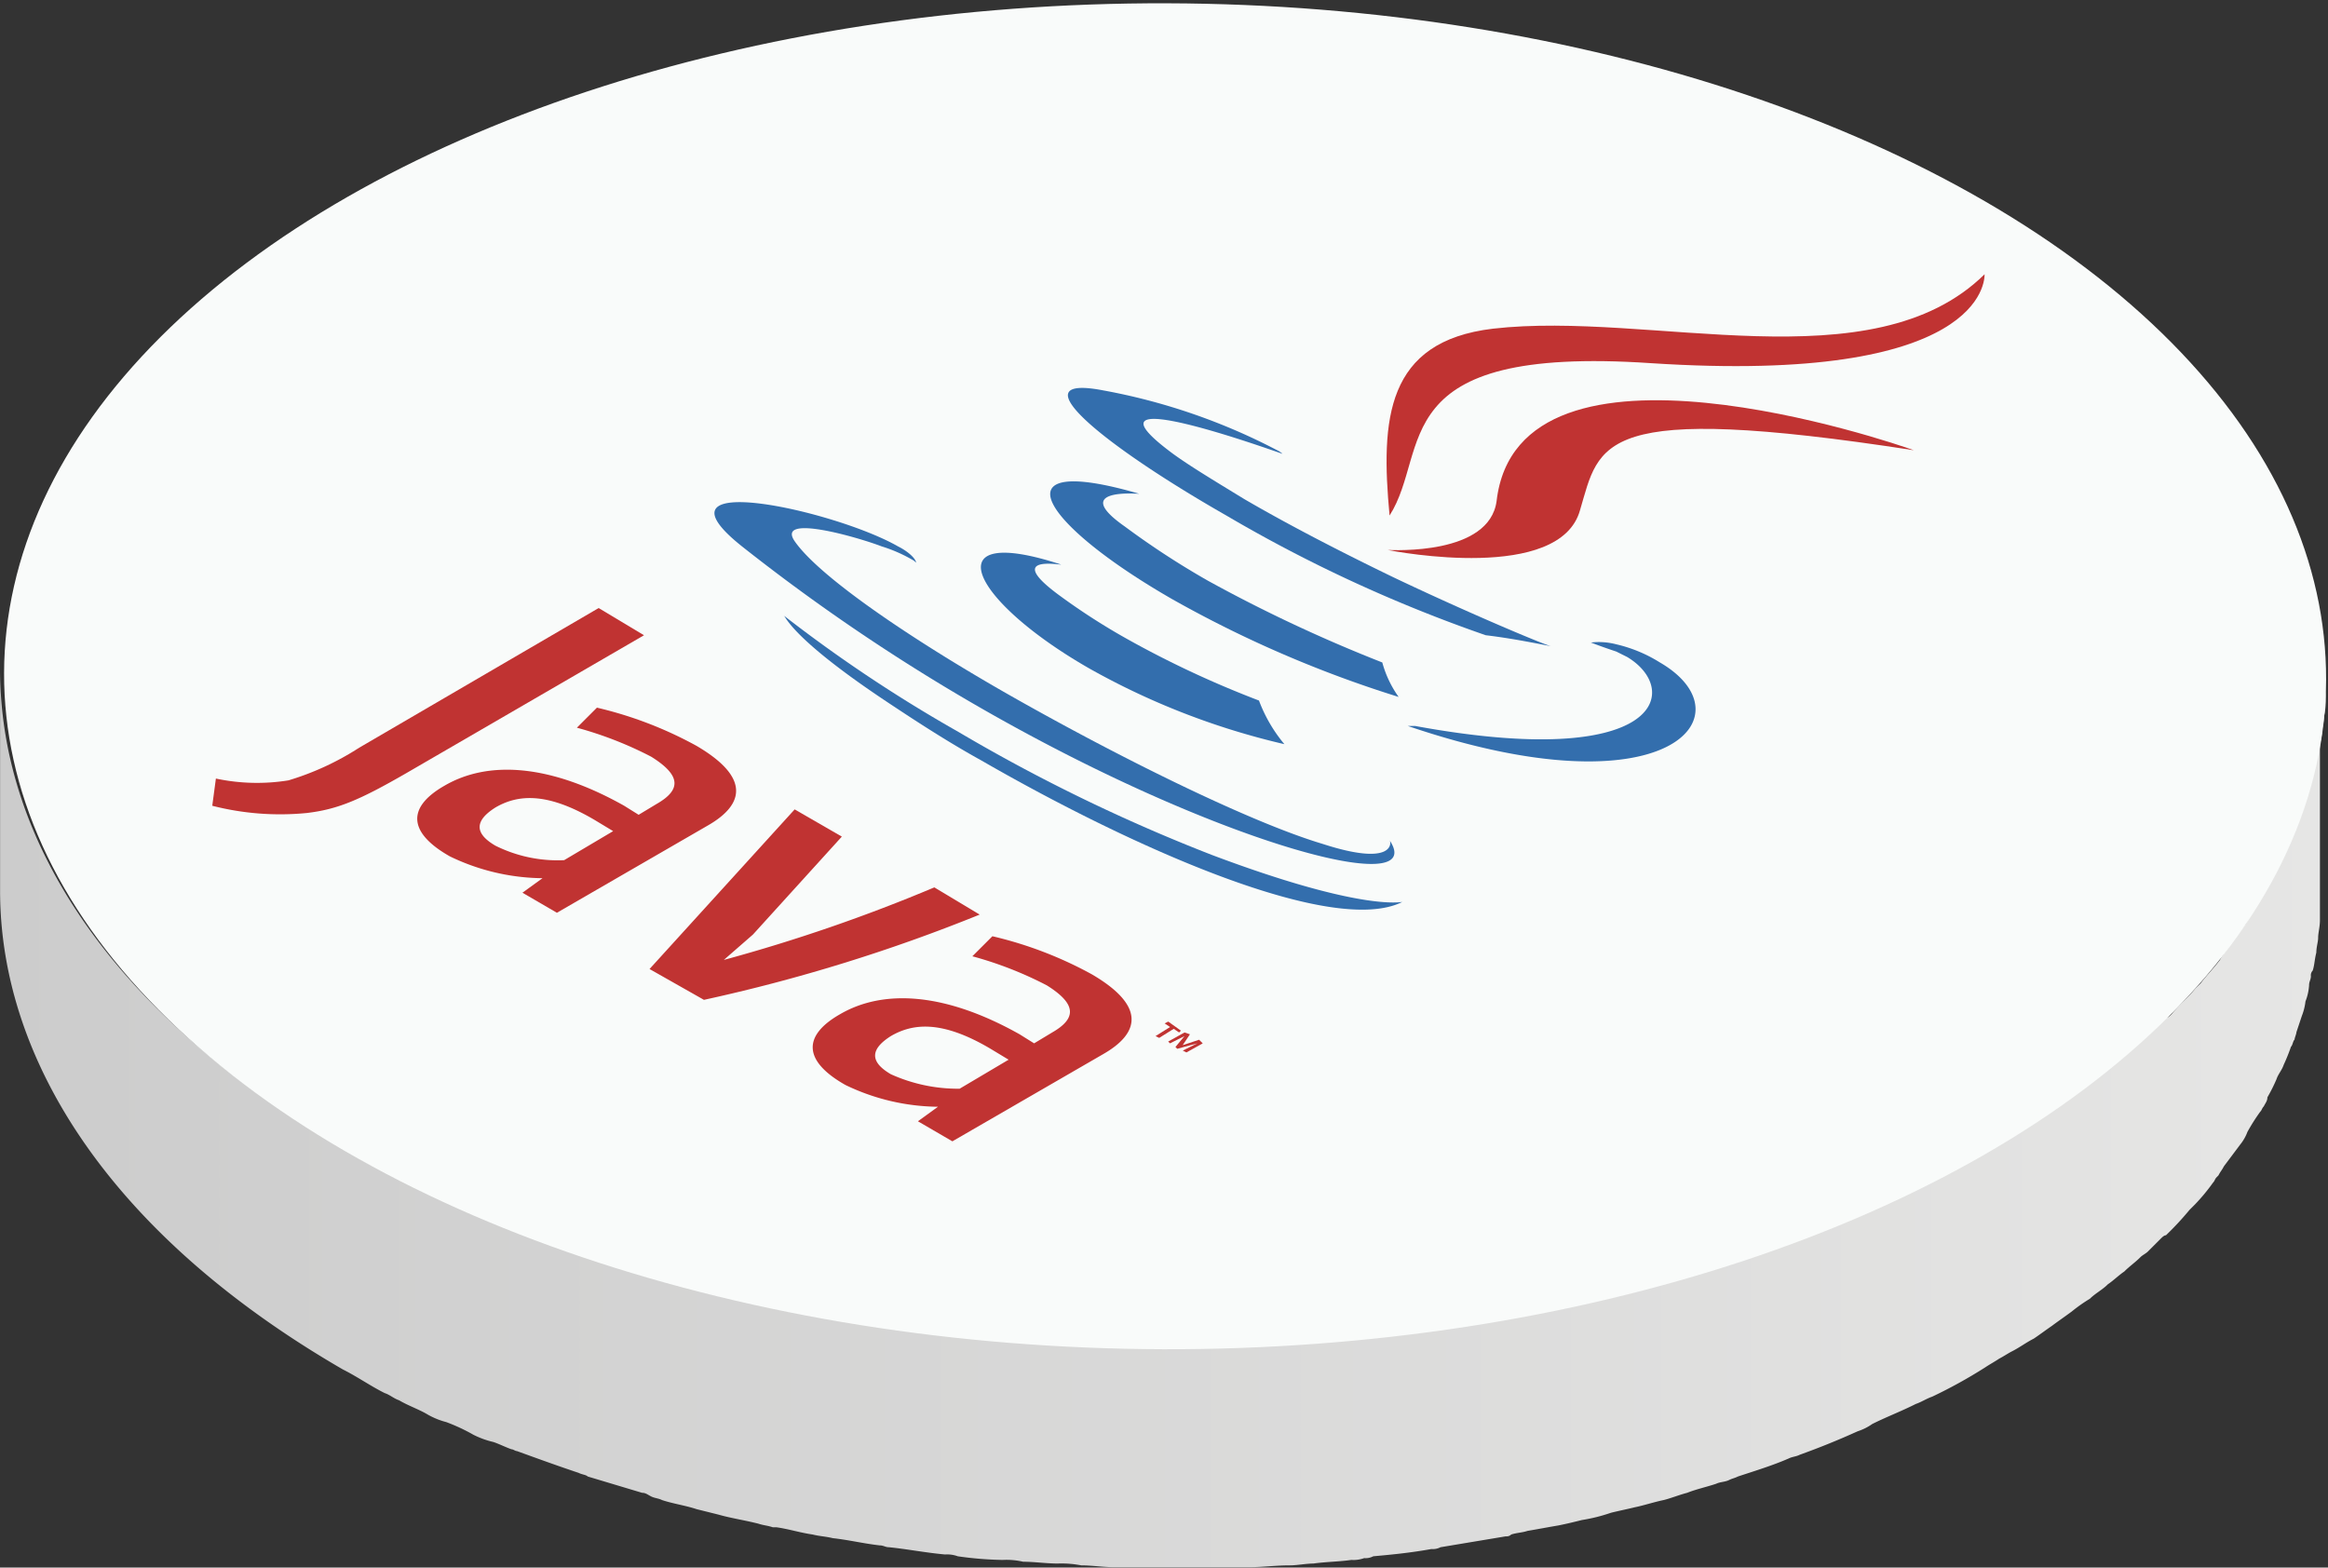
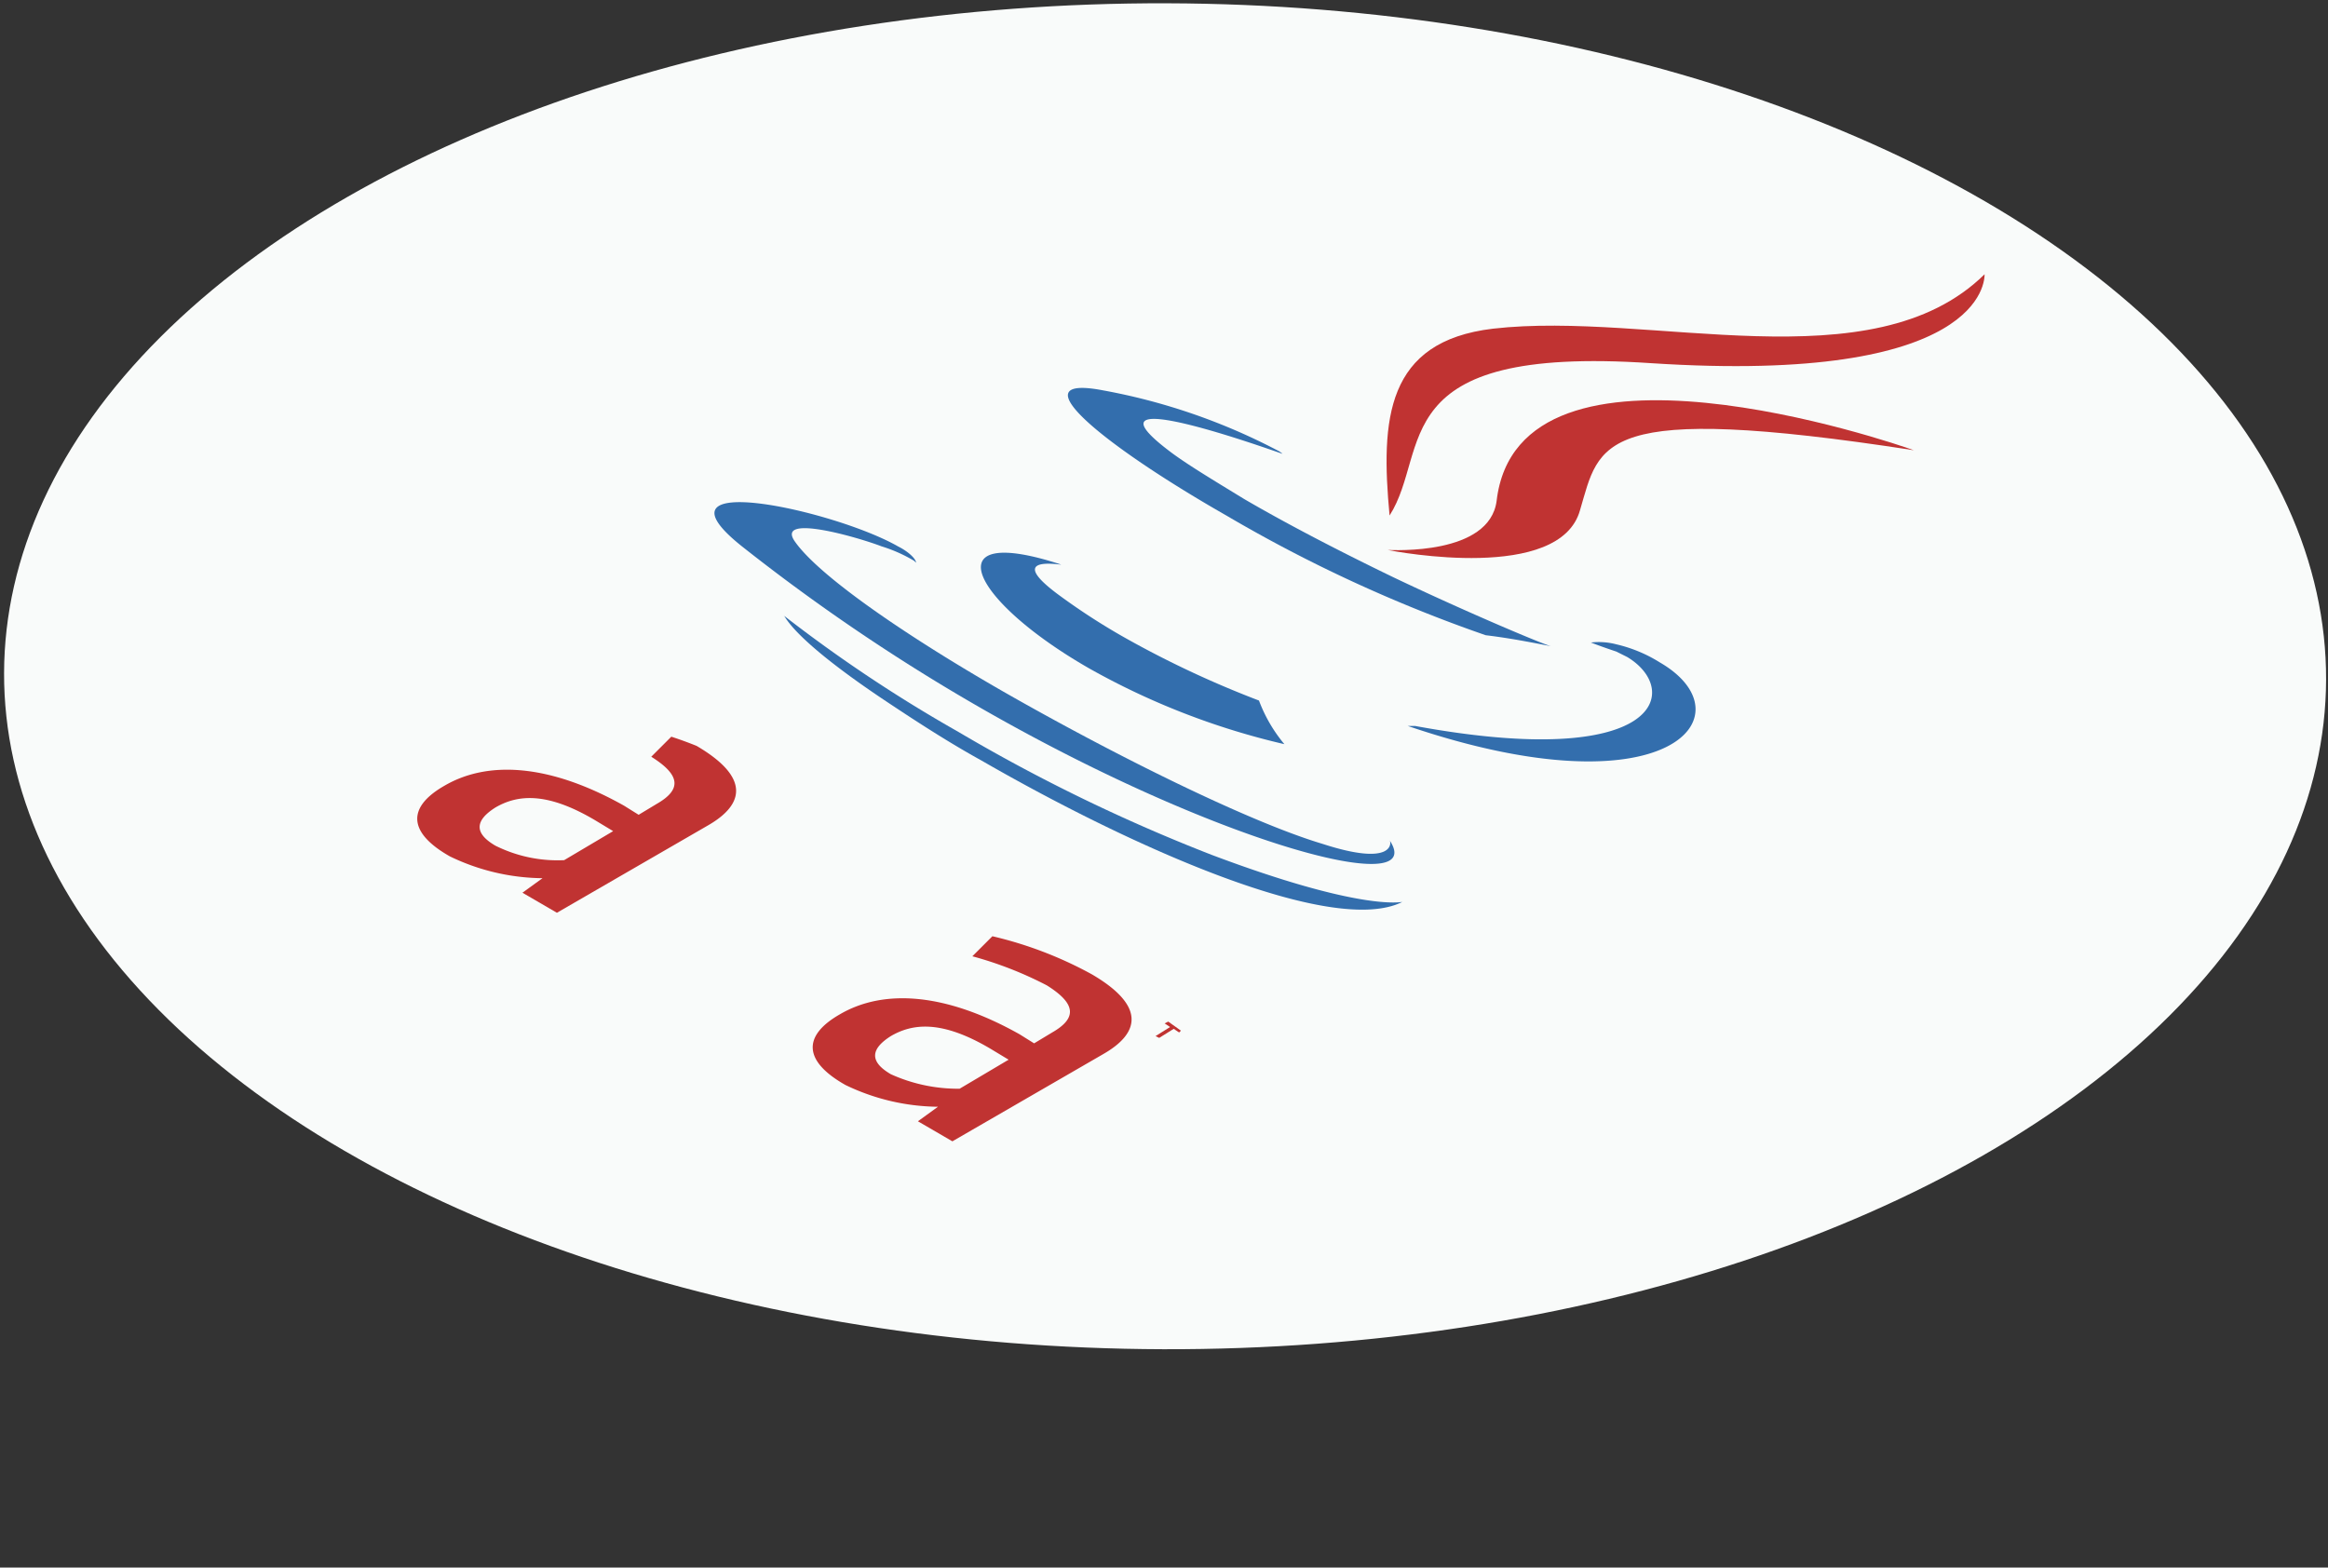
<svg xmlns="http://www.w3.org/2000/svg" width="116.114" height="78.194" viewBox="0 0 116.114 78.194">
  <rect x="0" y="0" width="116.114" height="78.194" fill="#333333" stroke="none" />
  <defs>
    <style>
      .cls-1 {
        fill: url(#linear-gradient);
      }

      .cls-2 {
        fill: #f9fbfa;
      }

      .cls-3 {
        fill: #c03332;
      }

      .cls-4 {
        fill: #336ead;
      }
    </style>
    <linearGradient id="linear-gradient" x1="0.002" y1="0.503" x2="1" y2="0.503" gradientUnits="objectBoundingBox">
      <stop offset="0" stop-color="#ccc" />
      <stop offset="1" stop-color="#e6e6e5" />
    </linearGradient>
  </defs>
  <g id="JAVA" transform="translate(0)">
    <g id="Group_16301" data-name="Group 16301" transform="translate(0 0)">
      <g id="Group_16300" data-name="Group 16300">
-         <path id="Path_21992" data-name="Path 21992" class="cls-1" d="M218.5,390.348a3.394,3.394,0,0,1-.09.9c0,.271-.09.543-.09.724a3.983,3.983,0,0,1-.181.9c-.09.271-.09.543-.181.724-.09.271-.09.543-.181.814a2.8,2.8,0,0,0-.181.724l-.271.814a6.238,6.238,0,0,1-.271.724,9.385,9.385,0,0,0-.362.9,2.708,2.708,0,0,1-.362.724,8.4,8.4,0,0,0-.452.9c-.09.271-.271.452-.362.724a9.536,9.536,0,0,1-.633,1c-.09.181-.271.452-.362.633l-.814,1.086c-.09.181-.271.362-.362.543-.09.09-.09.181-.181.271-.271.362-.633.724-.9,1.086l-.271.271c-.362.452-.814.814-1.176,1.267-.09.091-.181.181-.271.181-.362.271-.633.633-1,.9-.271.271-.543.452-.814.724-.271.181-.543.452-.814.633-.271.271-.633.452-.9.724a7.825,7.825,0,0,1-.9.633c-.362.271-.633.452-1,.724-.271.181-.633.452-.9.633-.362.181-.724.452-1.086.633l-1.357.814c-.9.543-1.719,1-2.624,1.448-.271.091-.543.271-.814.362a23.145,23.145,0,0,1-2.172,1,2.71,2.71,0,0,0-.724.362,27.634,27.634,0,0,1-2.9,1.176c-.181.09-.362.09-.543.181-.814.271-1.629.633-2.533.9-.362.09-.724.271-1.086.362-.452.181-.9.271-1.448.452-.362.09-.814.271-1.176.362-.452.09-1,.271-1.448.362-.362.091-.814.181-1.176.271-.452.09-1,.271-1.448.362s-.814.181-1.267.271c-.543.09-1,.181-1.538.271a5.3,5.3,0,0,1-1.176.181l-3.257.543a.816.816,0,0,0-.452.09c-1,.091-1.9.271-2.9.362-.362,0-.724.091-1.086.091-.633.09-1.267.09-1.9.181-.362,0-.814.09-1.176.09-.633,0-1.267.091-1.991.091a4.406,4.406,0,0,0-1.086.09h-5.791a9.837,9.837,0,0,1-1.629-.09,5.158,5.158,0,0,1-1.176-.091c-.633,0-1.176-.09-1.81-.09a3.71,3.71,0,0,1-1-.091c-.724-.09-1.448-.09-2.172-.181a1.767,1.767,0,0,1-.633-.09c-.9-.091-1.81-.181-2.8-.362-.181,0-.271-.091-.452-.091-.814-.09-1.538-.271-2.353-.362-.362-.09-.633-.09-1-.181a12.814,12.814,0,0,1-1.81-.362c-.271-.091-.633-.091-.9-.181-.633-.181-1.267-.271-1.991-.452l-1.086-.271c-.633-.181-1.176-.271-1.719-.452-.362-.091-.633-.181-1-.271l-2.714-.814c-.181-.09-.362-.09-.452-.181-1-.362-2.081-.724-3.076-1.086a10.156,10.156,0,0,0-1.176-.452c-.362-.091-.633-.271-1-.362a9.134,9.134,0,0,1-1.357-.633,9.388,9.388,0,0,0-.9-.362c-.452-.271-1-.452-1.448-.724-.271-.09-.452-.271-.724-.362a15.478,15.478,0,0,1-2.081-1.176c-11.4-6.605-17.1-15.2-17.1-23.887v11.039c0,8.6,5.7,17.282,17.1,23.887.724.362,1.357.814,2.081,1.176.271.09.452.271.724.362.452.271,1,.452,1.448.724a3.782,3.782,0,0,0,.9.362,9.134,9.134,0,0,1,1.357.633,4.407,4.407,0,0,0,1,.362c.271.091.633.271.9.362.09,0,.181.09.271.09,1,.362,1.991.724,3.076,1.086.181.091.362.091.452.181l2.714.814c.181,0,.271.091.452.181s.362.09.543.181c.543.181,1.176.271,1.719.452l1.086.271c.633.181,1.267.271,1.991.452.271.09.452.09.724.181h.181c.633.09,1.176.271,1.81.362.362.091.633.091,1,.181.814.09,1.538.271,2.353.362.181,0,.271.091.452.091h0c.9.09,1.81.271,2.8.362a1.54,1.54,0,0,1,.633.09,17.564,17.564,0,0,0,2.172.181h.09a3.71,3.71,0,0,1,1,.091c.543,0,1.176.09,1.719.09a5.157,5.157,0,0,1,1.176.091c.543,0,1.086.091,1.629.091h6.786c.633,0,1.267-.091,1.991-.091.362,0,.814-.091,1.176-.091.633-.09,1.267-.09,1.9-.181a1.54,1.54,0,0,0,.633-.09.815.815,0,0,0,.452-.091c1-.09,1.9-.181,2.9-.362a.816.816,0,0,0,.452-.09l3.257-.543a.332.332,0,0,0,.271-.091c.271-.09.543-.09.814-.181.543-.09,1-.181,1.538-.271.452-.09.814-.181,1.176-.271a8.474,8.474,0,0,0,1.448-.362c.362-.09.814-.181,1.176-.271.452-.091,1-.271,1.448-.362.362-.09.814-.271,1.176-.362.452-.181.9-.271,1.448-.452.181-.091.452-.091.633-.181s.271-.091.452-.181c.814-.271,1.719-.543,2.533-.9.181-.09.362-.09.543-.181,1-.362,1.9-.724,2.9-1.176a2.708,2.708,0,0,0,.724-.362c.724-.362,1.448-.633,2.172-1,.271-.09.543-.271.814-.362a24.365,24.365,0,0,0,2.624-1.448c.271-.181.452-.271.724-.452.181-.09.452-.271.633-.362.362-.181.724-.452,1.086-.633.271-.181.633-.452.9-.633.362-.271.633-.452,1-.724a7.825,7.825,0,0,1,.9-.633c.271-.271.633-.452.9-.724.271-.181.543-.452.814-.633.271-.271.543-.452.814-.724.09-.09.271-.181.362-.271l.633-.633c.09-.09.181-.181.271-.181a15.021,15.021,0,0,0,1.176-1.267l.271-.271a9.586,9.586,0,0,0,.9-1.086c.09-.091.09-.181.181-.271l.09-.091c.09-.181.181-.271.271-.452l.814-1.086a2.268,2.268,0,0,0,.362-.633,9.541,9.541,0,0,1,.633-1c.09-.09.09-.181.181-.271.09-.181.181-.271.181-.452a8.408,8.408,0,0,0,.452-.9c.09-.271.271-.452.362-.724a9.387,9.387,0,0,0,.362-.9c.09-.091.09-.271.181-.362,0-.09.09-.271.09-.362l.271-.814a2.8,2.8,0,0,0,.181-.724,2.642,2.642,0,0,0,.181-.814c0-.181.09-.271.09-.452a.332.332,0,0,1,.09-.271c.09-.271.09-.543.181-.9,0-.271.09-.543.09-.724,0-.271.09-.543.09-.9V389.262A1.9,1.9,0,0,1,218.5,390.348Z" transform="translate(-102.5 -355.494)" />
        <g id="Group_16299" data-name="Group 16299" transform="translate(0.108)">
          <ellipse id="Ellipse_360" data-name="Ellipse 360" class="cls-2" cx="33.569" cy="57.908" rx="33.569" ry="57.908" transform="translate(0 67.137) rotate(-89.837)" />
        </g>
      </g>
    </g>
    <g id="Group_16318" data-name="Group 16318" transform="translate(10.586 13.681)">
      <g id="Group_16302" data-name="Group 16302" transform="translate(47.684 37.821)">
-         <path id="Path_21993" data-name="Path 21993" class="cls-3" d="M168.438,409.262l.181.181-.814.452-.181-.091.724-.362h0l-1,.271-.09-.09.452-.543-.724.362-.09-.09.814-.452.271.09-.362.543Z" transform="translate(-166.9 -408.9)" />
-       </g>
+         </g>
      <g id="Group_16303" data-name="Group 16303" transform="translate(47.05 37.278)">
        <path id="Path_21994" data-name="Path 21994" class="cls-3" d="M166.652,408.39l.181-.09.633.452-.09.09-.271-.181-.724.452-.181-.09.724-.452Z" transform="translate(-166.2 -408.3)" />
      </g>
      <g id="Group_16307" data-name="Group 16307" transform="translate(0 16.649)">
        <g id="Group_16304" data-name="Group 16304">
-           <path id="Path_21995" data-name="Path 21995" class="cls-3" d="M121.529,392.467l11.944-6.967,2.262,1.357-11.853,6.877c-2.353,1.357-3.438,1.81-4.976,1.991a13.641,13.641,0,0,1-4.705-.362l.181-1.357a9.858,9.858,0,0,0,3.619.09A13.811,13.811,0,0,0,121.529,392.467Z" transform="translate(-114.2 -385.5)" />
-         </g>
+           </g>
        <g id="Group_16305" data-name="Group 16305" transform="translate(10.221 4.976)">
-           <path id="Path_21996" data-name="Path 21996" class="cls-3" d="M139.434,392.9c2.624,1.538,2.443,2.9.543,3.981l-7.51,4.343-1.719-1,1-.724a10.83,10.83,0,0,1-4.615-1.086c-2.081-1.176-2.172-2.443-.271-3.529,2.172-1.267,5.248-1.086,8.958,1l.724.452.9-.543c1.267-.724,1.176-1.448-.271-2.353a18.548,18.548,0,0,0-3.71-1.448l1-1A19.509,19.509,0,0,1,139.434,392.9Zm-6.605,5.7,2.443-1.448-.9-.543c-2.443-1.448-3.891-1.267-4.976-.633-1,.633-1.086,1.267,0,1.9a6.948,6.948,0,0,0,3.438.724" transform="translate(-125.497 -391)" />
+           <path id="Path_21996" data-name="Path 21996" class="cls-3" d="M139.434,392.9c2.624,1.538,2.443,2.9.543,3.981l-7.51,4.343-1.719-1,1-.724a10.83,10.83,0,0,1-4.615-1.086c-2.081-1.176-2.172-2.443-.271-3.529,2.172-1.267,5.248-1.086,8.958,1l.724.452.9-.543c1.267-.724,1.176-1.448-.271-2.353l1-1A19.509,19.509,0,0,1,139.434,392.9Zm-6.605,5.7,2.443-1.448-.9-.543c-2.443-1.448-3.891-1.267-4.976-.633-1,.633-1.086,1.267,0,1.9a6.948,6.948,0,0,0,3.438.724" transform="translate(-125.497 -391)" />
        </g>
        <g id="Group_16306" data-name="Group 16306" transform="translate(21.806 10.043)">
-           <path id="Path_21997" data-name="Path 21997" class="cls-3" d="M142.01,404.11a83.378,83.378,0,0,0,10.5-3.619l2.262,1.357a84.45,84.45,0,0,1-13.753,4.253l-2.714-1.538,7.238-7.962,2.353,1.357-4.434,4.886Z" transform="translate(-138.3 -396.6)" />
-         </g>
+           </g>
      </g>
      <g id="Group_16308" data-name="Group 16308" transform="translate(29.946 33.026)">
        <path id="Path_21998" data-name="Path 21998" class="cls-3" d="M161.234,405.5c2.624,1.538,2.443,2.9.543,3.981l-7.51,4.343-1.719-1,1-.724a10.83,10.83,0,0,1-4.615-1.086c-2.081-1.176-2.172-2.443-.271-3.529,2.172-1.267,5.248-1.086,8.958,1l.724.452.9-.543c1.267-.724,1.176-1.448-.271-2.352a18.549,18.549,0,0,0-3.71-1.448l1-1A19.506,19.506,0,0,1,161.234,405.5Zm-6.605,5.7,2.443-1.448-.9-.543c-2.443-1.448-3.891-1.267-4.976-.633-1,.633-1.086,1.267,0,1.9a8.124,8.124,0,0,0,3.438.724" transform="translate(-147.297 -403.6)" />
      </g>
      <g id="Group_16317" data-name="Group 16317" transform="translate(25.049)">
        <g id="Group_16309" data-name="Group 16309" transform="translate(33.523)">
          <path id="Path_21999" data-name="Path 21999" class="cls-3" d="M208.762,367.1c0,.271,0,5.519-16.649,4.434-13.391-.9-10.948,4.343-13.029,7.6-.452-4.8-.181-8.686,5.157-9.32C192.114,368.91,203.152,372.619,208.762,367.1Z" transform="translate(-178.934 -367.1)" />
        </g>
        <g id="Group_16310" data-name="Group 16310" transform="translate(33.582 6.283)">
          <path id="Path_22000" data-name="Path 22000" class="cls-3" d="M205.24,376.538c-15.834-2.443-15.653-.362-16.649,2.986-1,3.619-9.139,2.081-9.591,1.991.271,0,5.067.271,5.429-2.443C185.515,369.752,204.244,376.176,205.24,376.538Z" transform="translate(-179 -374.044)" />
        </g>
        <g id="Group_16311" data-name="Group 16311" transform="translate(17.629 5.67)">
          <path id="Path_22001" data-name="Path 22001" class="cls-4" d="M169.269,379.73c-6.334-3.619-10.405-7.058-6.153-6.243a30.513,30.513,0,0,1,8.686,2.986,1.121,1.121,0,0,1,.271.181c-.543-.181-10.315-3.71-5.7-.181.814.633,2.172,1.448,3.8,2.443,2.172,1.267,4.8,2.624,7.419,3.891,3.8,1.81,7.691,3.438,7.872,3.438-.09,0-1.719-.362-3.257-.543A72.04,72.04,0,0,1,169.269,379.73Z" transform="translate(-161.368 -373.367)" />
        </g>
        <g id="Group_16312" data-name="Group 16312" transform="translate(16.746 10.33)">
-           <path id="Path_22002" data-name="Path 22002" class="cls-4" d="M177.772,389.269a58.026,58.026,0,0,1-11.31-4.886c-6.605-3.8-8.777-7.329-1.629-5.248-.181,0-3.438-.271-.724,1.629a40.983,40.983,0,0,0,4.162,2.714,74.39,74.39,0,0,0,8.686,4.072A5.365,5.365,0,0,0,177.772,389.269Z" transform="translate(-160.393 -378.516)" />
-         </g>
+           </g>
        <g id="Group_16313" data-name="Group 16313" transform="translate(13.289 13.884)">
          <path id="Path_22003" data-name="Path 22003" class="cls-4" d="M164.017,386.838a49.759,49.759,0,0,0,6.424,2.986A7.494,7.494,0,0,0,171.708,392a36.7,36.7,0,0,1-9.772-3.8c-5.972-3.438-7.691-7.238-1.357-5.157-.181,0-2.8-.452-.09,1.538A32.57,32.57,0,0,0,164.017,386.838Z" transform="translate(-156.571 -382.445)" />
        </g>
        <g id="Group_16314" data-name="Group 16314" transform="translate(34.578 18.345)">
          <path id="Path_22004" data-name="Path 22004" class="cls-4" d="M192.677,388.393c4.524,2.624.452,7.6-12.577,3.167h.362c12.305,2.262,13.3-1.81,10.586-3.438l-.543-.271c-.814-.271-1.267-.452-1.267-.452a3.429,3.429,0,0,1,1.267.09A7.107,7.107,0,0,1,192.677,388.393Z" transform="translate(-180.1 -387.375)" />
        </g>
        <g id="Group_16315" data-name="Group 16315" transform="translate(0 11.367)">
          <path id="Path_22005" data-name="Path 22005" class="cls-4" d="M175.558,396.526c1.991,2.986-8.686.181-20.72-6.786a97.12,97.12,0,0,1-11.582-7.872c-4.886-3.891,4.615-1.81,7.781,0,.543.271.9.633.9.814l-.09-.091a7.475,7.475,0,0,0-1.629-.724c-1.176-.452-5.248-1.629-4.343-.271,1.176,1.719,5.519,4.705,10.405,7.51,5.7,3.257,12.305,6.515,15.925,7.6C175.829,397.883,175.648,396.616,175.558,396.526Z" transform="translate(-141.885 -379.663)" />
        </g>
        <g id="Group_16316" data-name="Group 16316" transform="translate(3.452 17.01)">
          <path id="Path_22006" data-name="Path 22006" class="cls-4" d="M176.554,400.2c-3.438,1.719-13.3-2.624-20.992-7.057-1.629-.9-3.167-1.9-4.524-2.8-5.067-3.348-5.248-4.434-5.338-4.434a71.737,71.737,0,0,0,8.686,5.791,86.532,86.532,0,0,0,12.667,6.153C174.473,400.648,176.464,400.2,176.554,400.2Z" transform="translate(-145.7 -385.9)" />
        </g>
      </g>
    </g>
  </g>
</svg>